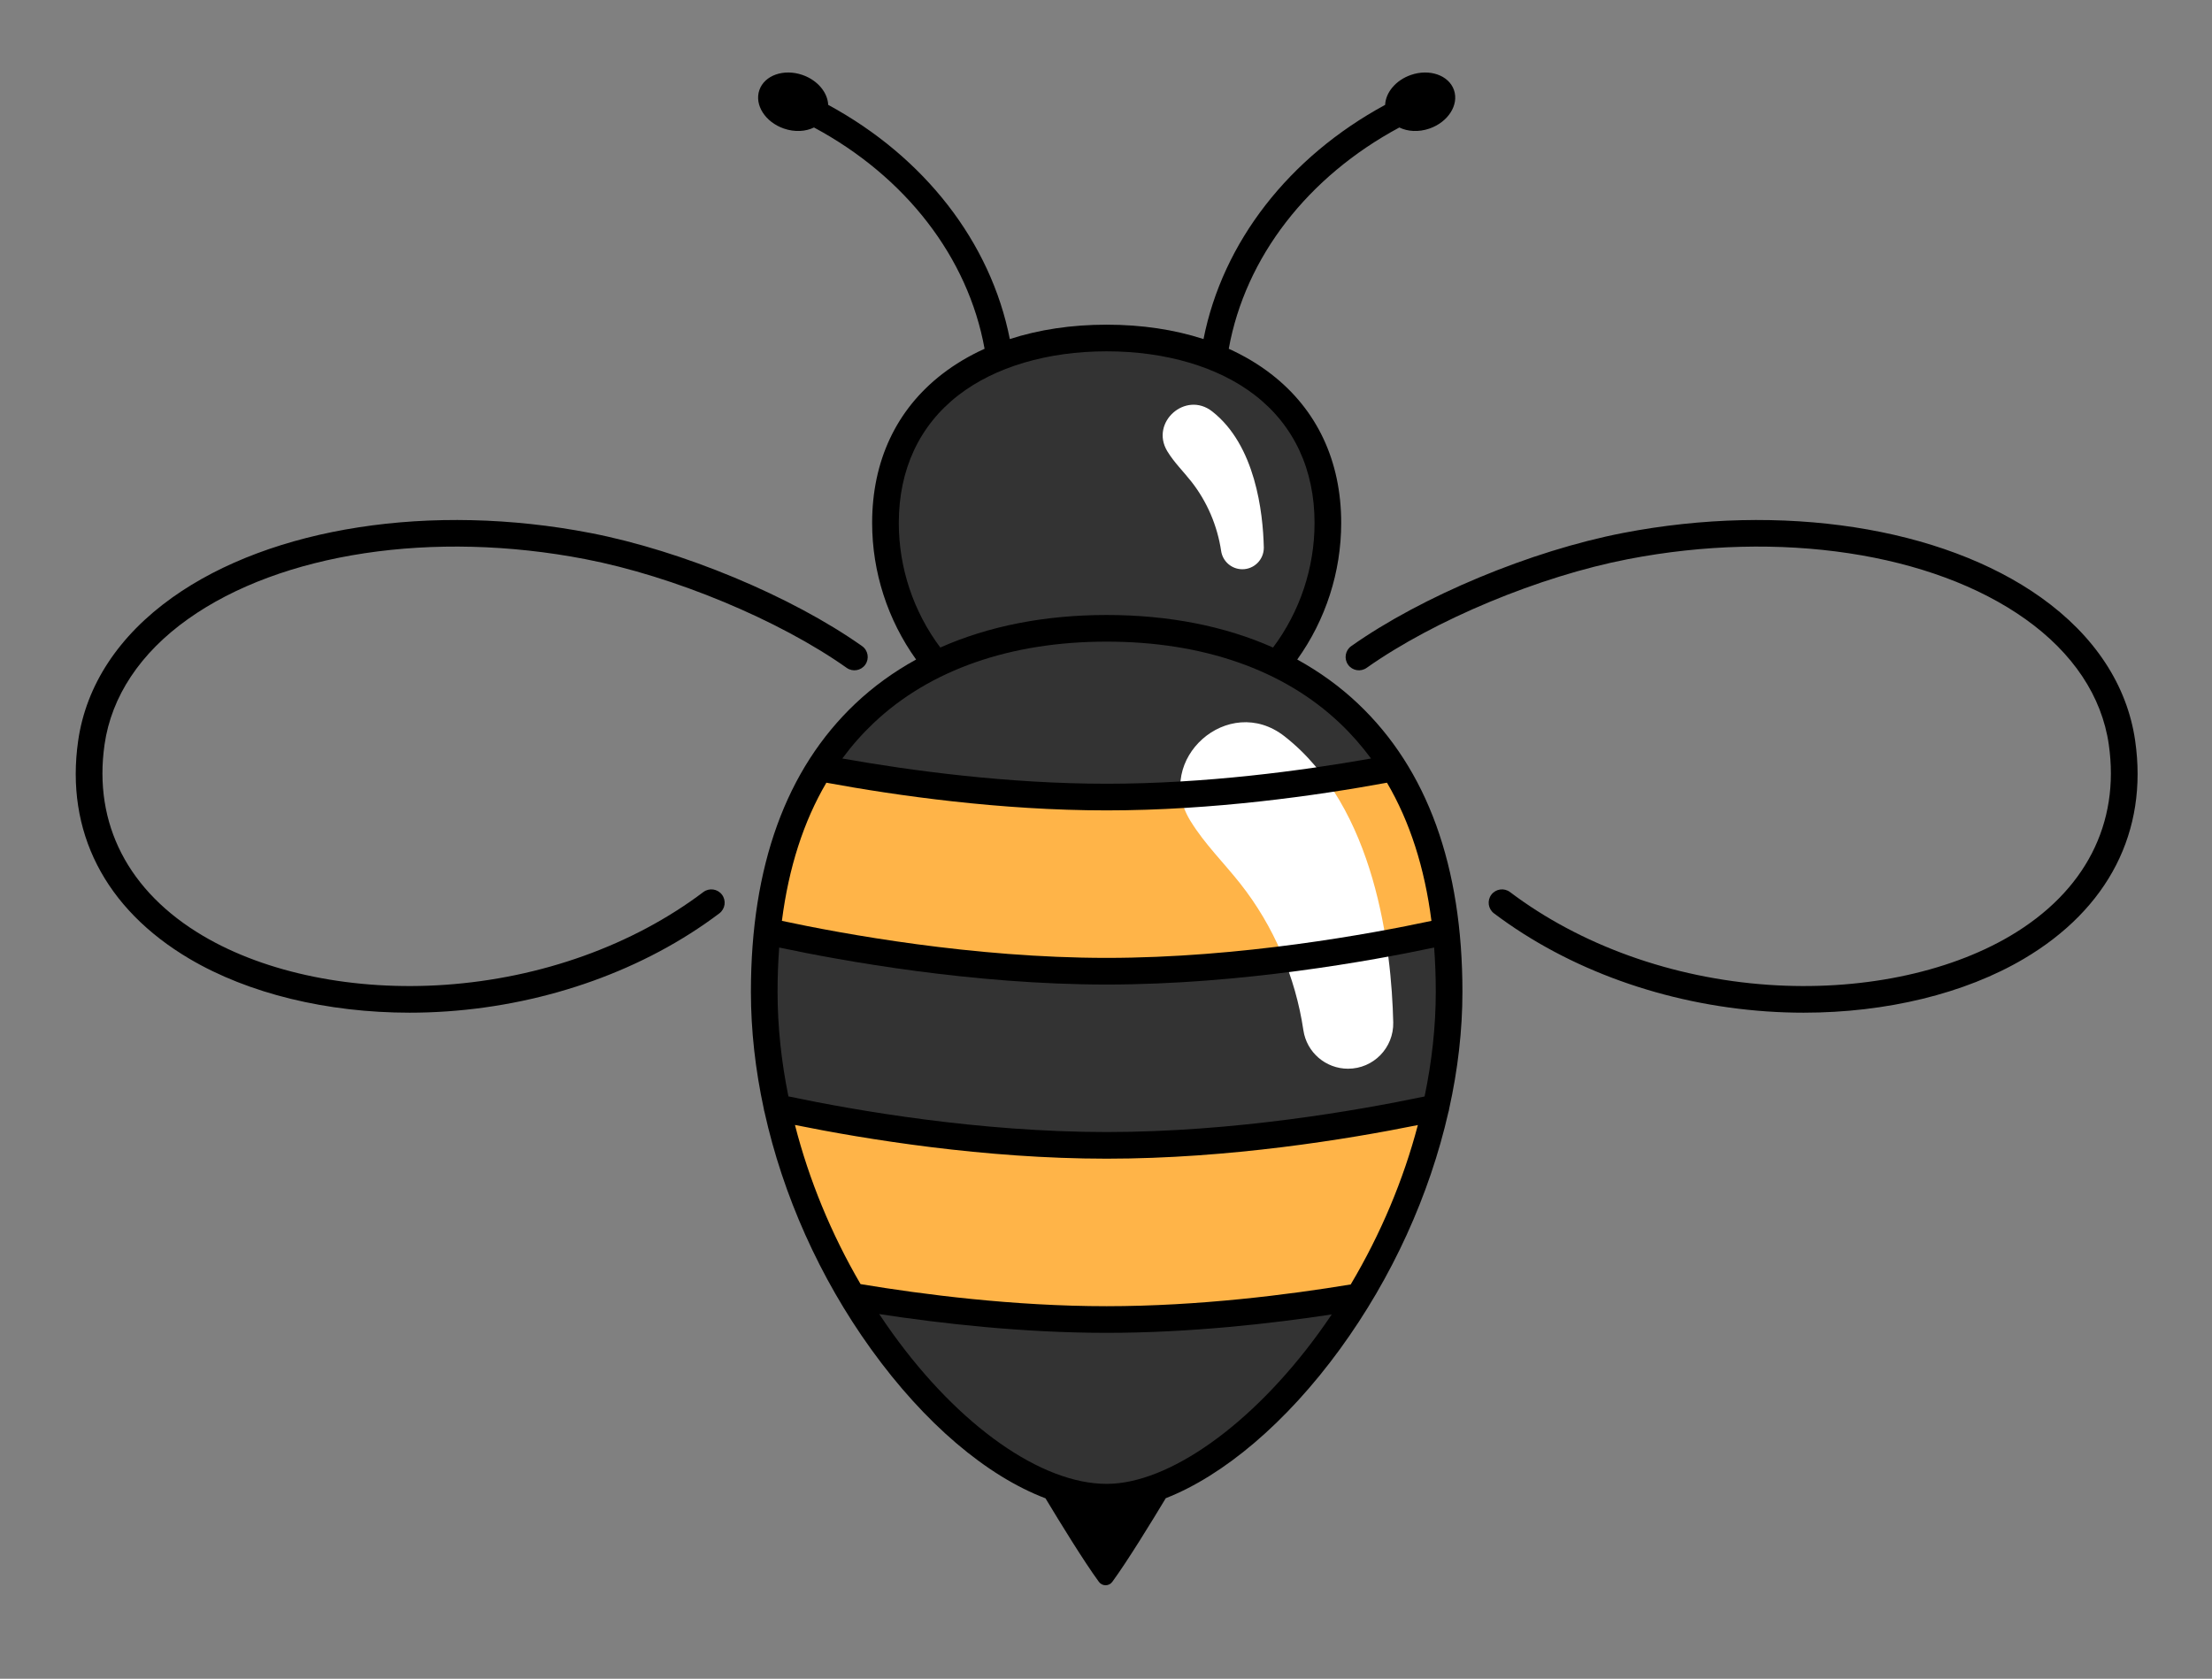
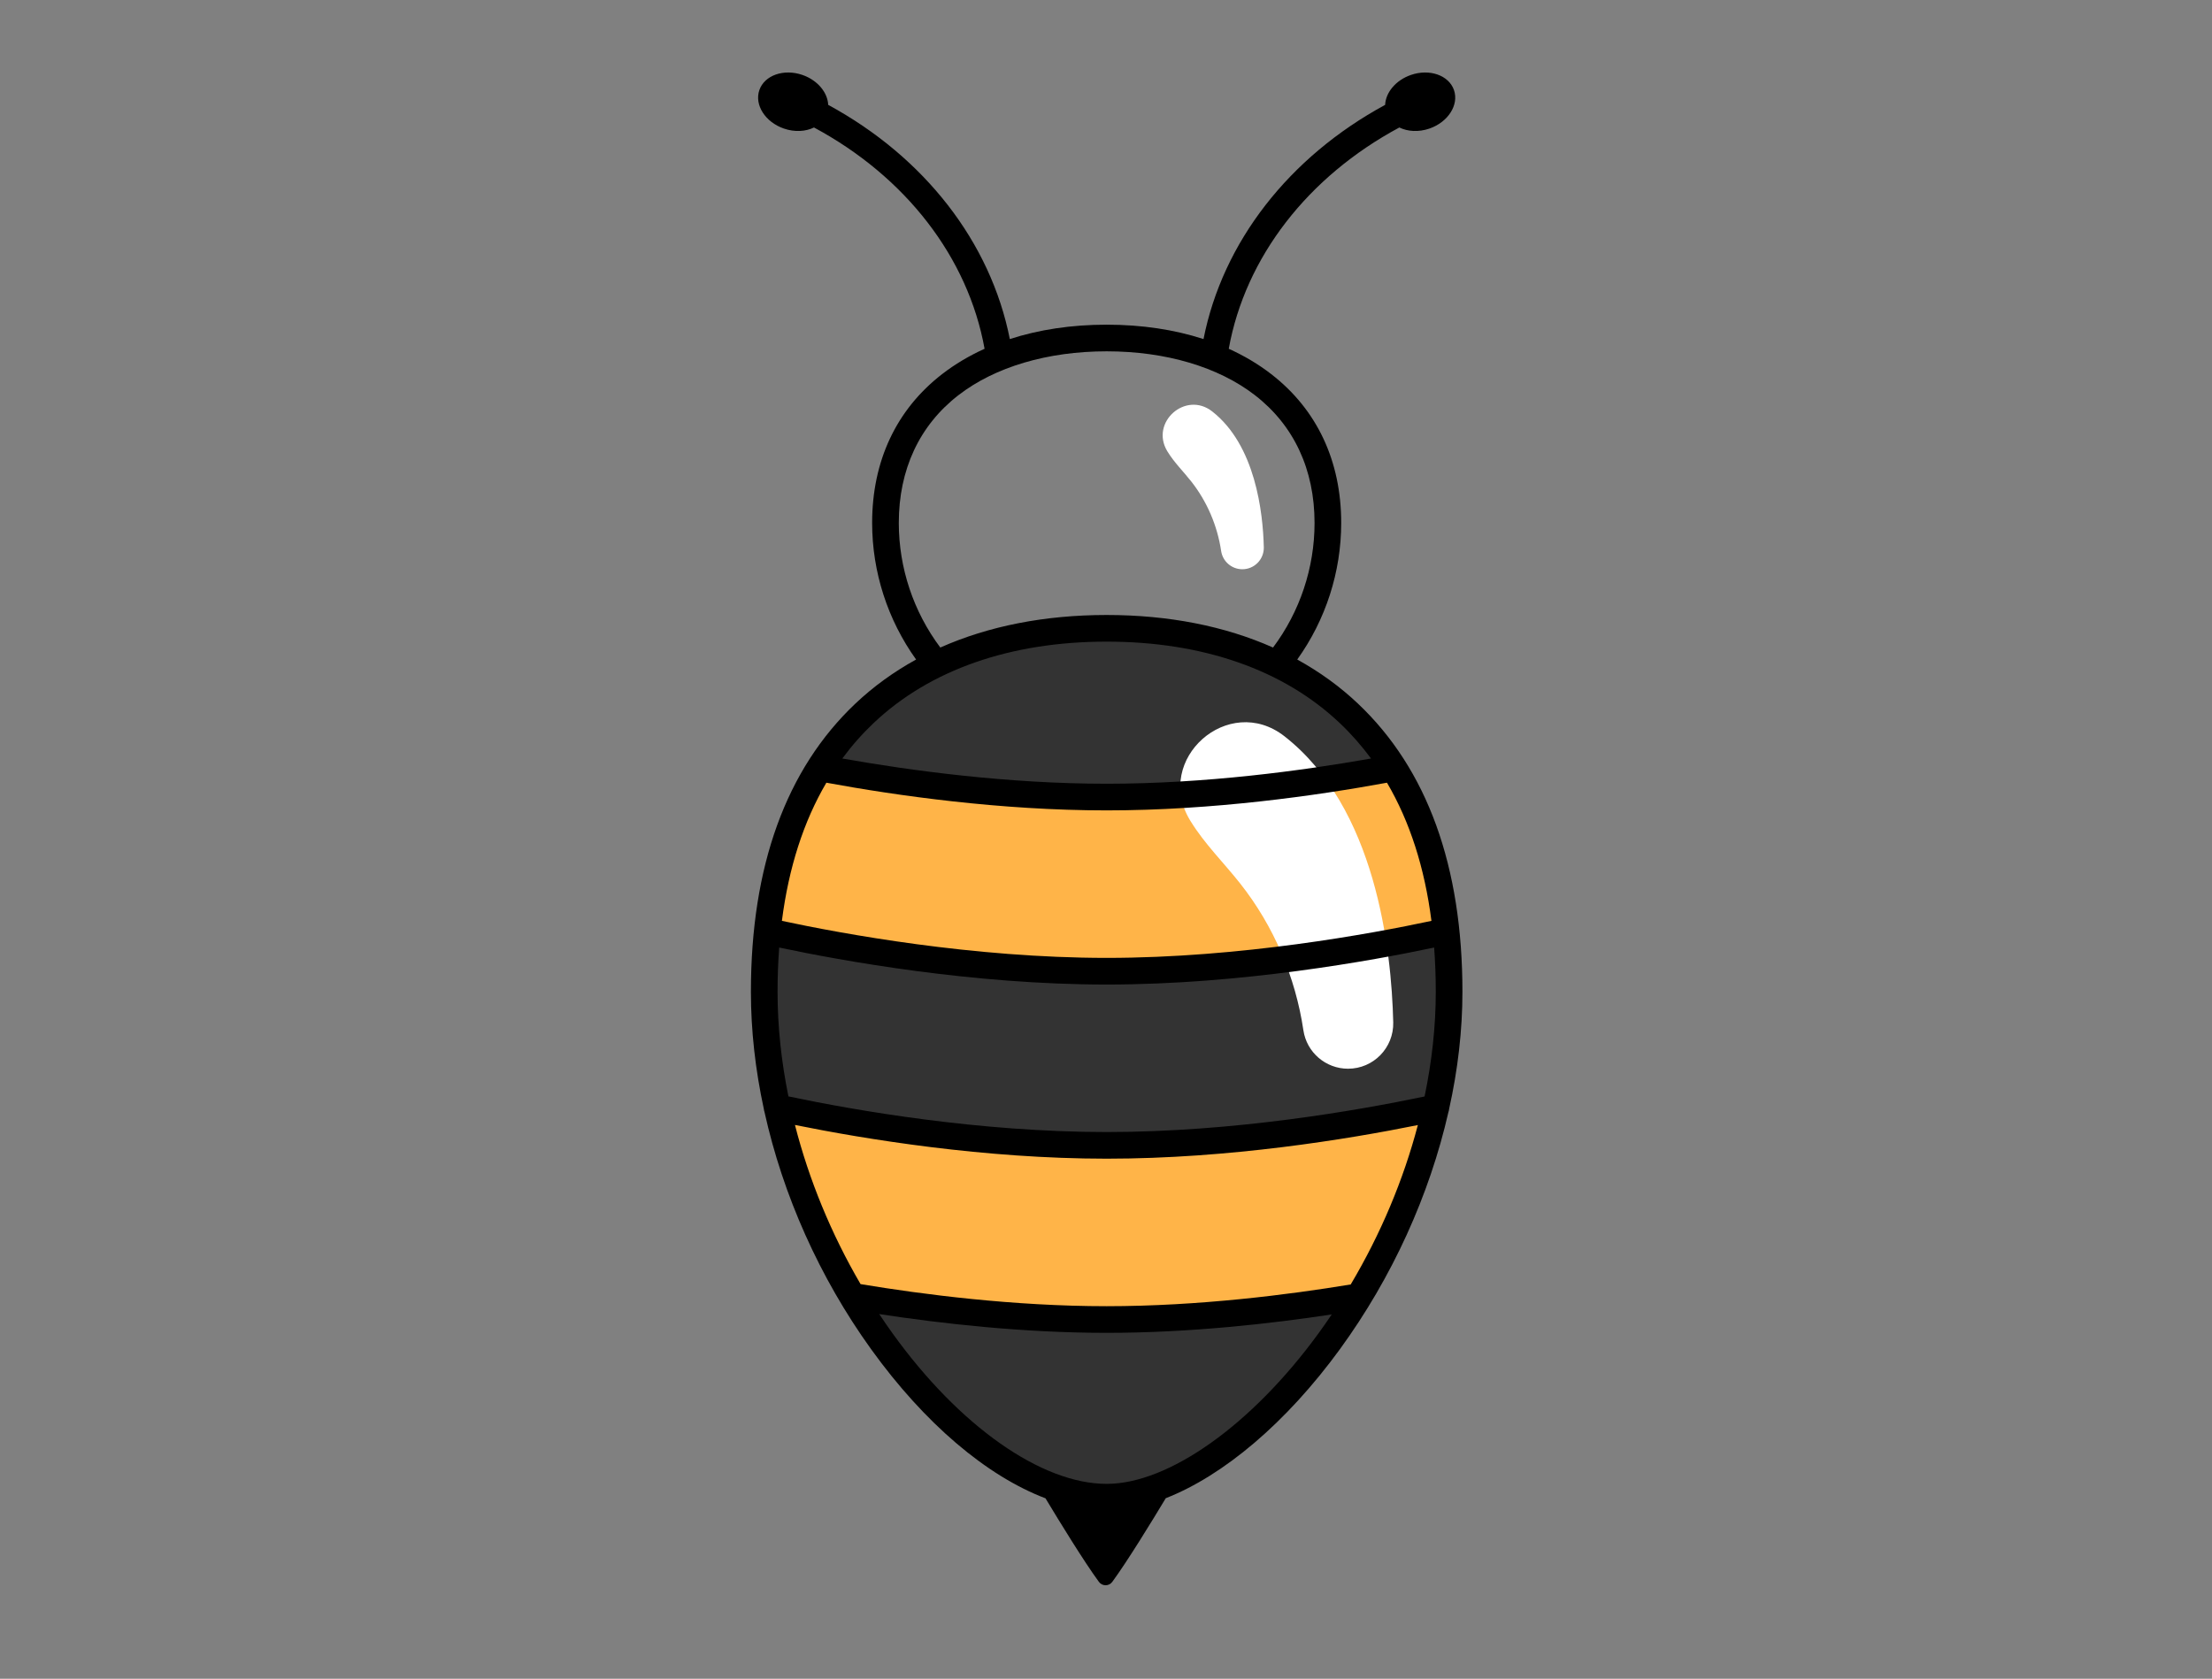
<svg xmlns="http://www.w3.org/2000/svg" style="max-height: 500px" viewBox="1104.4 1117.6 968 734.8" y="0px" x="0px" version="1.1" width="968" height="734.8">
  <rect x="1104.4" y="1117.6" width="968" height="734.8" fill="#808080" stroke="none" />
  <g id="Objects">
    <g>
-       <path d="M1663.249,1408.236c13.895-16.76,22.246-38.279,22.246-61.745&#10;&#09;&#09;&#09;c0-53.464-43.337-80.947-96.801-80.947c-53.46,0-96.801,27.483-96.801,80.947c0,23.466,8.351,44.985,22.25,61.745H1663.249z" style="fill:#333333;" />
      <path d="M1699.05,1684.407c-31.537,52.355-76.235,88.517-110.825,88.517&#10;&#09;&#09;&#09;c-36.183,0-80.697-36.254-111.765-88.711L1699.05,1684.407z" style="fill:#333333;" />
      <path d="M1732.292,1602.444c-6.626,29.495-18.49,57.49-33.243,81.963&#10;&#09;&#09;&#09;c-30.139,5.922-70.048,11.7-110.815,11.7c-41.196,0-81.524-5.901-111.775-11.894h-0.01c-14.467-24.432-26.014-52.375-32.446-81.81&#10;&#09;&#09;&#09;L1732.292,1602.444z" style="fill:#FFB448;" />
      <path d="M1736.744,1525.239c0.888,8.392,1.338,17.234,1.338,26.525c0,17.121-2.073,34.141-5.789,50.681&#10;&#09;&#09;&#09;c-27.484,5.911-84.862,16.478-144.068,16.478c-59.308,0-116.798-10.608-144.221-16.519c-3.624-16.529-5.625-33.528-5.625-50.64&#10;&#09;&#09;&#09;c0-9.291,0.449-18.132,1.338-26.525H1736.744z" style="fill:#333333;" />
      <path d="M1713.762,1453.731c11.915,18.929,19.97,42.615,22.982,71.508&#10;&#09;&#09;&#09;c-25.32,5.646-85.904,17.458-148.519,17.458c-62.605,0-123.189-11.813-148.509-17.458c3.012-28.893,11.067-52.58,22.982-71.508&#10;&#09;&#09;&#09;H1713.762z" style="fill:#FFB448;" />
      <path d="M1713.762,1453.731c-30.649,5.789-77.491,12.742-125.537,12.742&#10;&#09;&#09;&#09;c-48.036,0-94.878-6.953-125.527-12.742c26.749-42.513,72.978-61.115,125.527-61.115&#10;&#09;&#09;&#09;C1640.773,1392.616,1687.013,1411.218,1713.762,1453.731z" style="fill:#333333;" />
      <g>
        <path d="M1666.481,1439.857c-24.443-19.096-57.363,10.074-41.378,36.655&#10;&#09;&#09;&#09;&#09;c0.099,0.165,0.199,0.328,0.299,0.492c6.122,9.964,14.578,18.247,21.816,27.431c14.563,18.48,24.106,40.848,27.559,64.113&#10;&#09;&#09;&#09;&#09;c1.437,9.68,9.762,16.835,19.548,16.835h0c11.119,0,20.032-9.16,19.771-20.276&#10;&#09;&#09;&#09;&#09;C1713.341,1533.04,1706.428,1471.065,1666.481,1439.857z" style="fill:#FFFFFF;" />
      </g>
      <g>
        <path d="M1657.459,1357.133v0.225c0,5.176-4.186,9.403-9.393,9.403c-4.645,0-8.597-3.4-9.281-7.994&#10;&#09;&#09;&#09;&#09;c-1.644-11.047-6.167-21.665-13.089-30.445c-3.43-4.36-7.453-8.29-10.352-13.027c-0.051-0.072-0.102-0.153-0.143-0.225&#10;&#09;&#09;&#09;&#09;c-7.596-12.629,8.035-26.474,19.643-17.407C1653.814,1312.476,1657.091,1341.91,1657.459,1357.133z" style="fill:#FFFFFF;" />
      </g>
      <g>
        <path d="M1744.378,1551.766c0-55.029-15.38-97.486-45.714-126.191c-7.915-7.49-16.813-13.928-26.574-19.297&#10;&#09;&#09;&#09;&#09;c12.437-17.353,19.237-38.313,19.237-59.788c0-27.115-10.587-49.638-30.615-65.135c-5.602-4.335-11.83-8.037-18.593-11.097&#10;&#09;&#09;&#09;&#09;c7.239-40.047,34.567-75.326,74.653-96.859c3.651,1.792,8.45,2.103,13.167,0.474c8.171-2.821,12.98-10.363,10.742-16.845&#10;&#09;&#09;&#09;&#09;c-2.238-6.482-10.676-9.449-18.847-6.627c-6.627,2.288-11.041,7.682-11.279,13.097c-42.129,22.865-71.079,60.079-79.483,102.51&#10;&#09;&#09;&#09;&#09;c-12.744-4.143-26.996-6.296-42.378-6.296c-15.382,0-29.635,2.154-42.378,6.297c-8.404-42.431-37.354-79.646-79.483-102.511&#10;&#09;&#09;&#09;&#09;c-0.238-5.415-4.652-10.808-11.279-13.096c-8.171-2.821-16.609,0.146-18.847,6.627c-2.238,6.482,2.571,14.023,10.742,16.845&#10;&#09;&#09;&#09;&#09;c4.717,1.629,9.516,1.319,13.168-0.474c40.086,21.533,67.414,56.813,74.653,96.86c-6.762,3.06-12.99,6.762-18.592,11.096&#10;&#09;&#09;&#09;&#09;c-20.029,15.497-30.616,38.02-30.616,65.135c0,21.476,6.8,42.436,19.238,59.787c-9.762,5.369-18.66,11.807-26.575,19.297&#10;&#09;&#09;&#09;&#09;c-30.334,28.706-45.714,71.162-45.714,126.191c0,16.837,1.944,34.08,5.659,51.261c0.046,0.43,0.142,0.849,0.279,1.252&#10;&#09;&#09;&#09;&#09;c8.066,36.449,24.112,72.563,46.653,103.856c23.485,32.602,50.6,55.501,76.332,65.293c6.227,10.352,16.724,27.479,23.368,36.56&#10;&#09;&#09;&#09;&#09;c1.448,1.979,4.409,1.979,5.857,0c6.655-9.097,17.177-26.268,23.4-36.614c25.333-9.919,52.78-33.062,76.203-65.215&#10;&#09;&#09;&#09;&#09;c22.901-31.438,39.226-67.497,47.477-103.739c0.167-0.461,0.282-0.943,0.328-1.44&#10;&#09;&#09;&#09;&#09;C1742.381,1585.779,1744.378,1568.55,1744.378,1551.766z M1695.493,1679.805c-26.868,4.447-66.392,9.522-106.799,9.522&#10;&#09;&#09;&#09;&#09;c-40.739,0-80.601-5.154-107.701-9.67c-12.845-21.99-22.573-45.679-28.712-69.661c30.793,6.232,82.756,14.764,136.413,14.764&#10;&#09;&#09;&#09;&#09;c53.556,0,105.412-8.5,136.178-14.719C1718.577,1633.985,1708.625,1657.708,1695.493,1679.805z M1466.029,1460.193&#10;&#09;&#09;&#09;&#09;c31,5.696,76.243,12.116,122.665,12.116c46.422,0,91.665-6.42,122.665-12.116c9.977,16.981,16.48,37.186,19.46,60.476&#10;&#09;&#09;&#09;&#09;c-26.353,5.638-83.566,16.202-142.126,16.202c-58.557,0-115.771-10.565-142.125-16.202&#10;&#09;&#09;&#09;&#09;C1449.549,1497.379,1456.052,1477.174,1466.029,1460.193z M1588.694,1548.535c58.726,0,115.998-10.406,143.308-16.194&#10;&#09;&#09;&#09;&#09;c0.472,6.273,0.713,12.746,0.713,19.425c0,14.995-1.683,30.372-4.896,45.761c-29.373,6.162-83.36,15.57-139.124,15.57&#10;&#09;&#09;&#09;&#09;c-55.817,0-109.863-9.426-139.273-15.6c-3.115-15.346-4.747-30.712-4.747-45.732c0-6.679,0.241-13.152,0.713-19.425&#10;&#09;&#09;&#09;&#09;C1472.698,1538.129,1529.97,1548.535,1588.694,1548.535z M1497.725,1346.491c0-23.371,9.021-42.704,26.089-55.911&#10;&#09;&#09;&#09;&#09;c16.006-12.384,39.048-19.205,64.88-19.205c25.833,0,48.875,6.82,64.881,19.205c17.067,13.206,26.088,32.539,26.088,55.911&#10;&#09;&#09;&#09;&#09;c0,19.673-6.427,38.865-18.165,54.534c-21.108-9.386-45.67-14.243-72.804-14.243c-27.133,0-51.695,4.857-72.802,14.242&#10;&#09;&#09;&#09;&#09;C1504.152,1385.358,1497.725,1366.166,1497.725,1346.491z M1486.742,1434.047c24.612-23.291,59.867-35.602,101.953-35.602&#10;&#09;&#09;&#09;&#09;c42.086,0,77.341,12.311,101.953,35.602c5.027,4.757,9.6,9.949,13.733,15.555c-30.268,5.365-72.504,11.043-115.685,11.043&#10;&#09;&#09;&#09;&#09;c-43.182,0-85.417-5.678-115.685-11.043C1477.141,1443.996,1481.714,1438.804,1486.742,1434.047z M1588.694,1767.095&#10;&#09;&#09;&#09;&#09;c-28.527,0-64.403-25.205-93.629-65.778c-2.023-2.808-3.991-5.658-5.904-8.543c26.874,4.121,62.814,8.217,99.533,8.217&#10;&#09;&#09;&#09;&#09;c36.323,0,71.87-4.012,98.492-8.059c-1.898,2.821-3.848,5.609-5.853,8.361C1652.213,1741.266,1615.85,1767.095,1588.694,1767.095&#10;&#09;&#09;&#09;&#09;z" />
-         <path d="M2038.778,1441.815c-3.492-24.308-17.758-45.998-41.258-62.727c-43.3-30.824-113.365-41.633-182.854-28.21&#10;&#09;&#09;&#09;&#09;c-40.238,7.773-88.037,27.677-118.943,49.527c-2.63,1.859-3.255,5.499-1.396,8.128c1.859,2.631,5.499,3.255,8.128,1.396&#10;&#09;&#09;&#09;&#09;c29.679-20.982,75.662-40.11,114.422-47.598c66.464-12.841,133.09-2.778,173.879,26.259&#10;&#09;&#09;&#09;&#09;c20.837,14.833,33.45,33.812,36.476,54.884c4.978,34.657-10.339,64.407-43.132,83.773&#10;&#09;&#09;&#09;&#09;c-27.689,16.351-66.259,24.154-105.841,21.411c-42.09-2.918-82.24-17.334-113.053-40.594c-2.569-1.94-6.225-1.429-8.168,1.141&#10;&#09;&#09;&#09;&#09;c-1.94,2.57-1.43,6.227,1.141,8.168c32.597,24.606,74.956,39.848,119.274,42.921c5.454,0.378,10.889,0.565,16.291,0.564&#10;&#09;&#09;&#09;&#09;c36.074,0,70.48-8.328,96.287-23.568C2027.159,1515.365,2044.471,1481.458,2038.778,1441.815z" />
-         <path d="M1412.182,1508.064c-30.813,23.26-70.964,37.676-113.055,40.594c-39.572,2.749-78.152-5.061-105.841-21.411&#10;&#09;&#09;&#09;&#09;c-32.792-19.365-48.11-49.116-43.132-83.773c3.026-21.072,15.639-40.051,36.476-54.884c40.789-29.037,107.411-39.1,173.88-26.259&#10;&#09;&#09;&#09;&#09;c38.76,7.488,84.742,26.616,114.422,47.598c2.629,1.859,6.268,1.234,8.128-1.396c1.859-2.629,1.234-6.268-1.396-8.128&#10;&#09;&#09;&#09;&#09;c-30.907-21.85-78.707-41.753-118.943-49.527c-69.485-13.425-139.554-2.615-182.855,28.21&#10;&#09;&#09;&#09;&#09;c-23.5,16.729-37.767,38.419-41.258,62.727c-5.693,39.642,11.618,73.549,48.747,95.474c25.809,15.242,60.212,23.57,96.287,23.569&#10;&#09;&#09;&#09;&#09;c5.4,0,10.84-0.187,16.292-0.564c44.318-3.073,86.677-18.316,119.274-42.921c2.57-1.94,3.081-5.597,1.141-8.168&#10;&#09;&#09;&#09;&#09;S1414.754,1506.123,1412.182,1508.064z" />
      </g>
    </g>
  </g>
</svg>